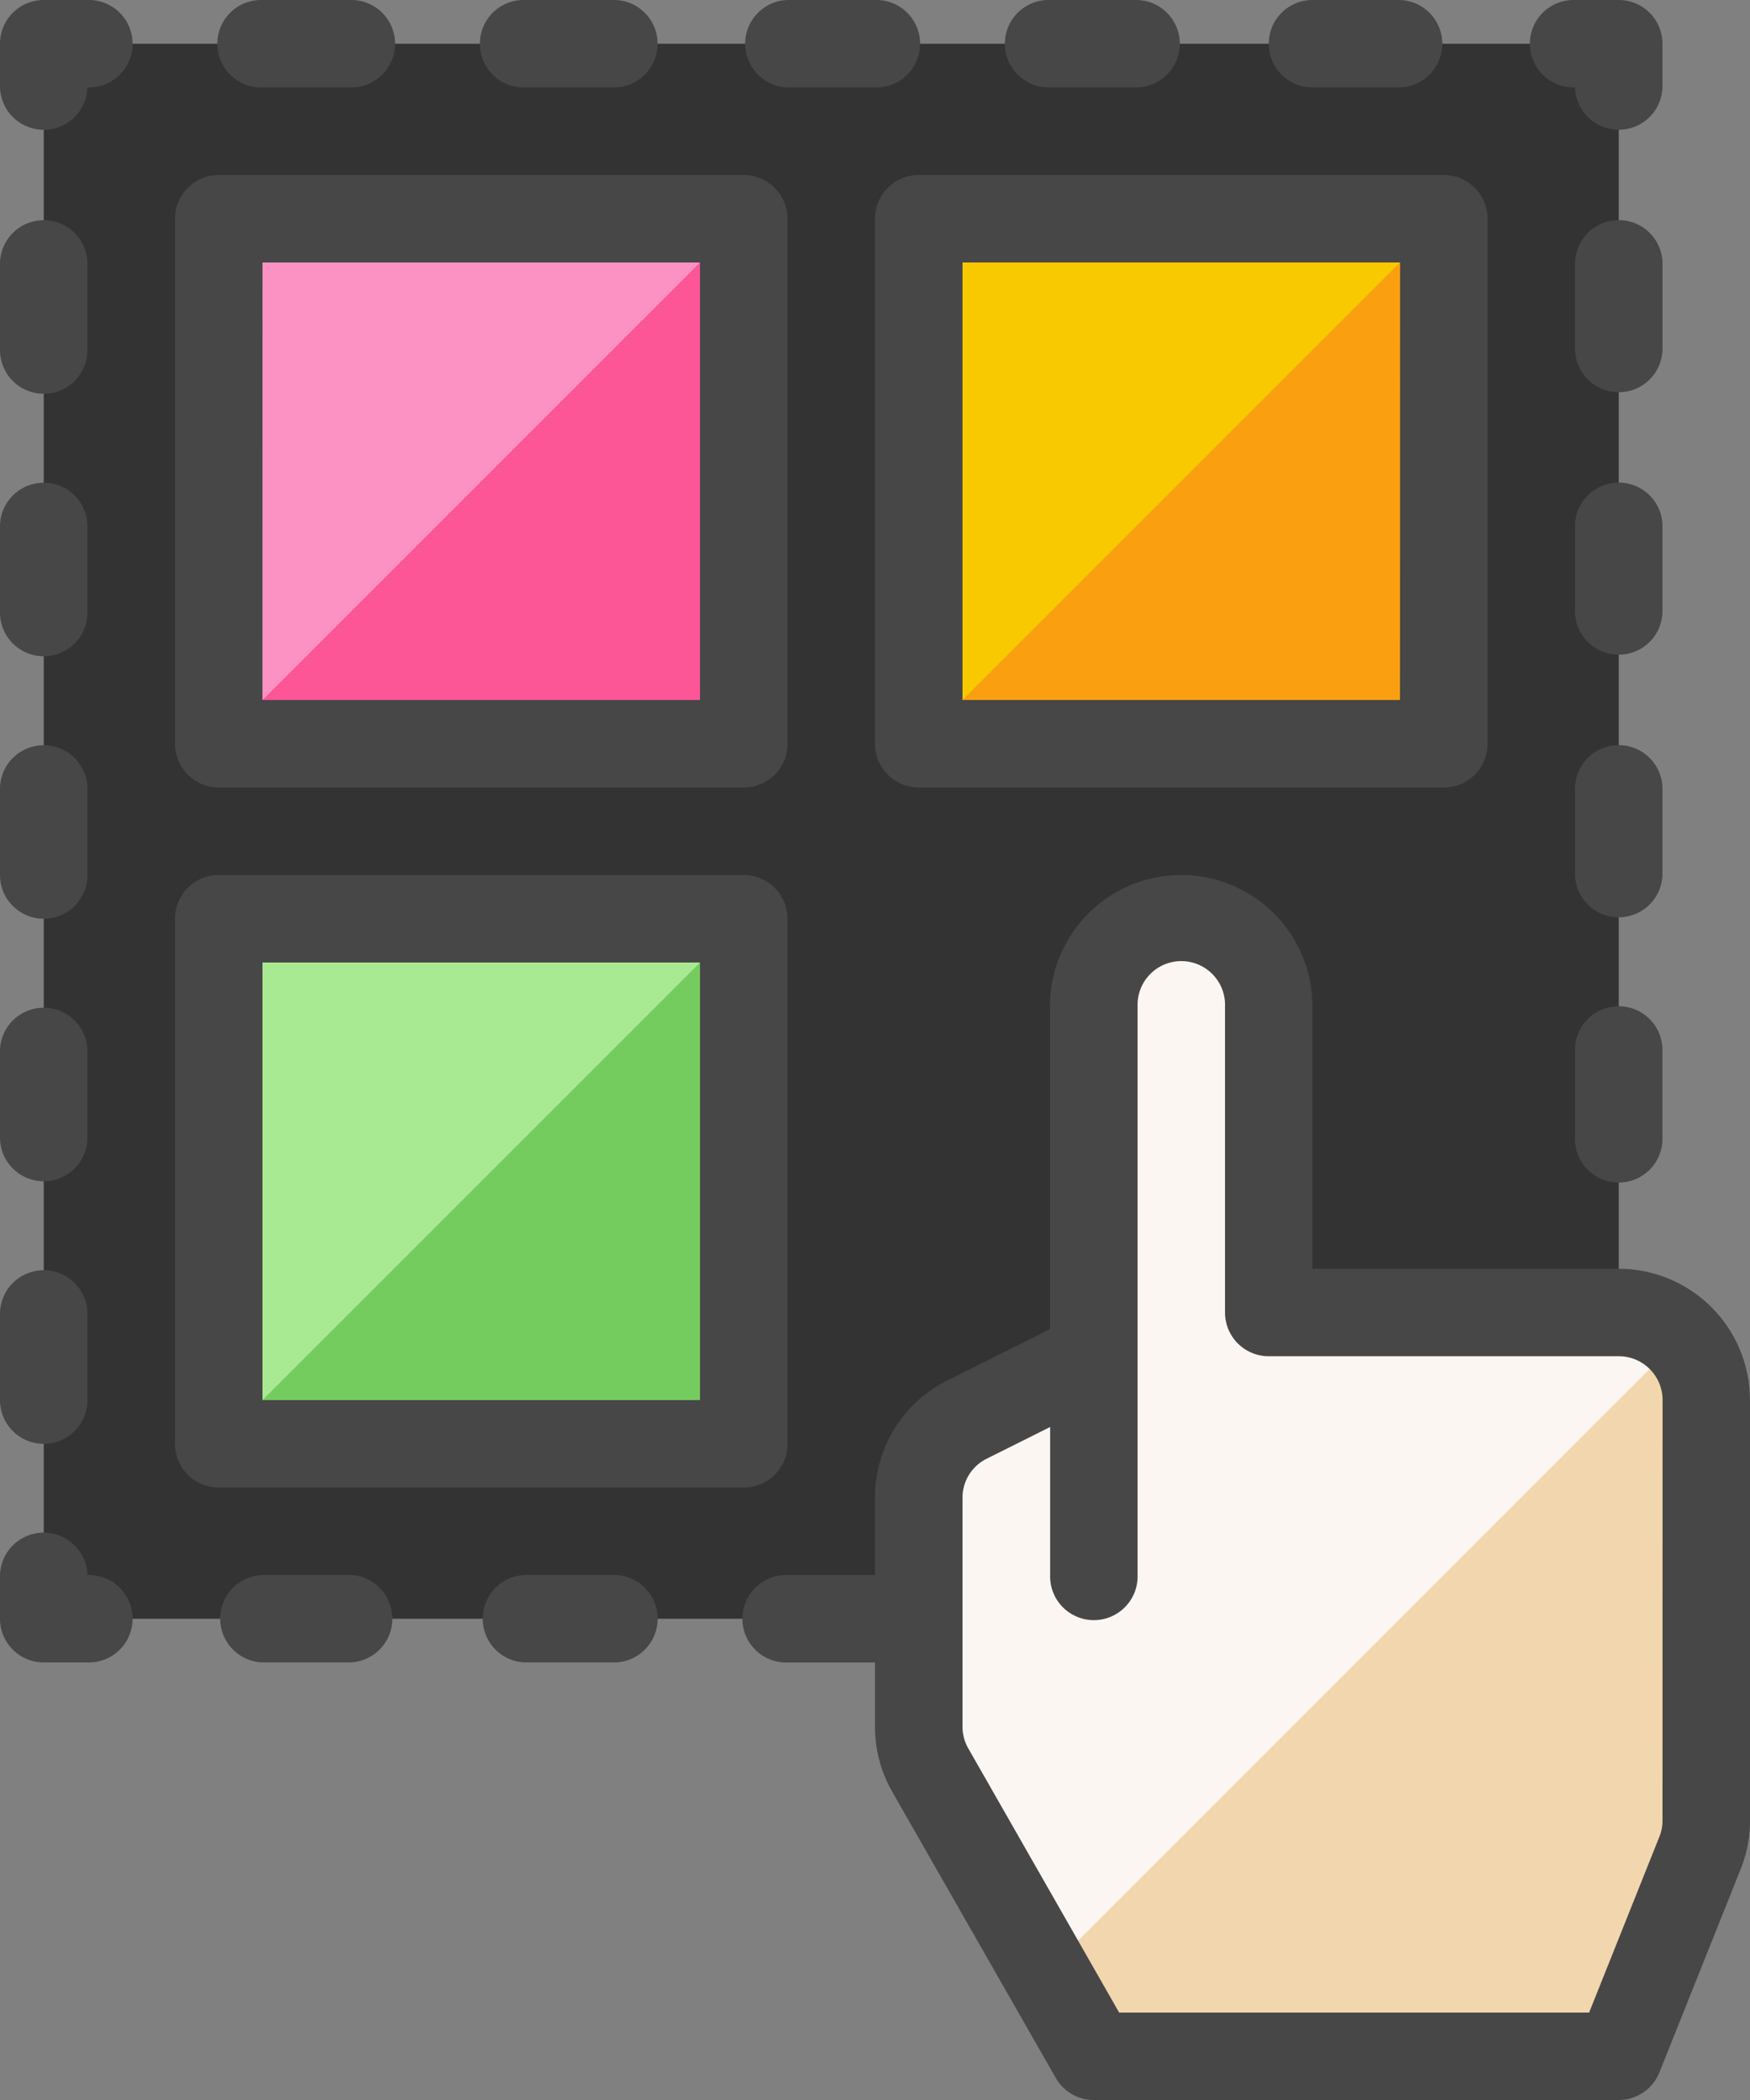
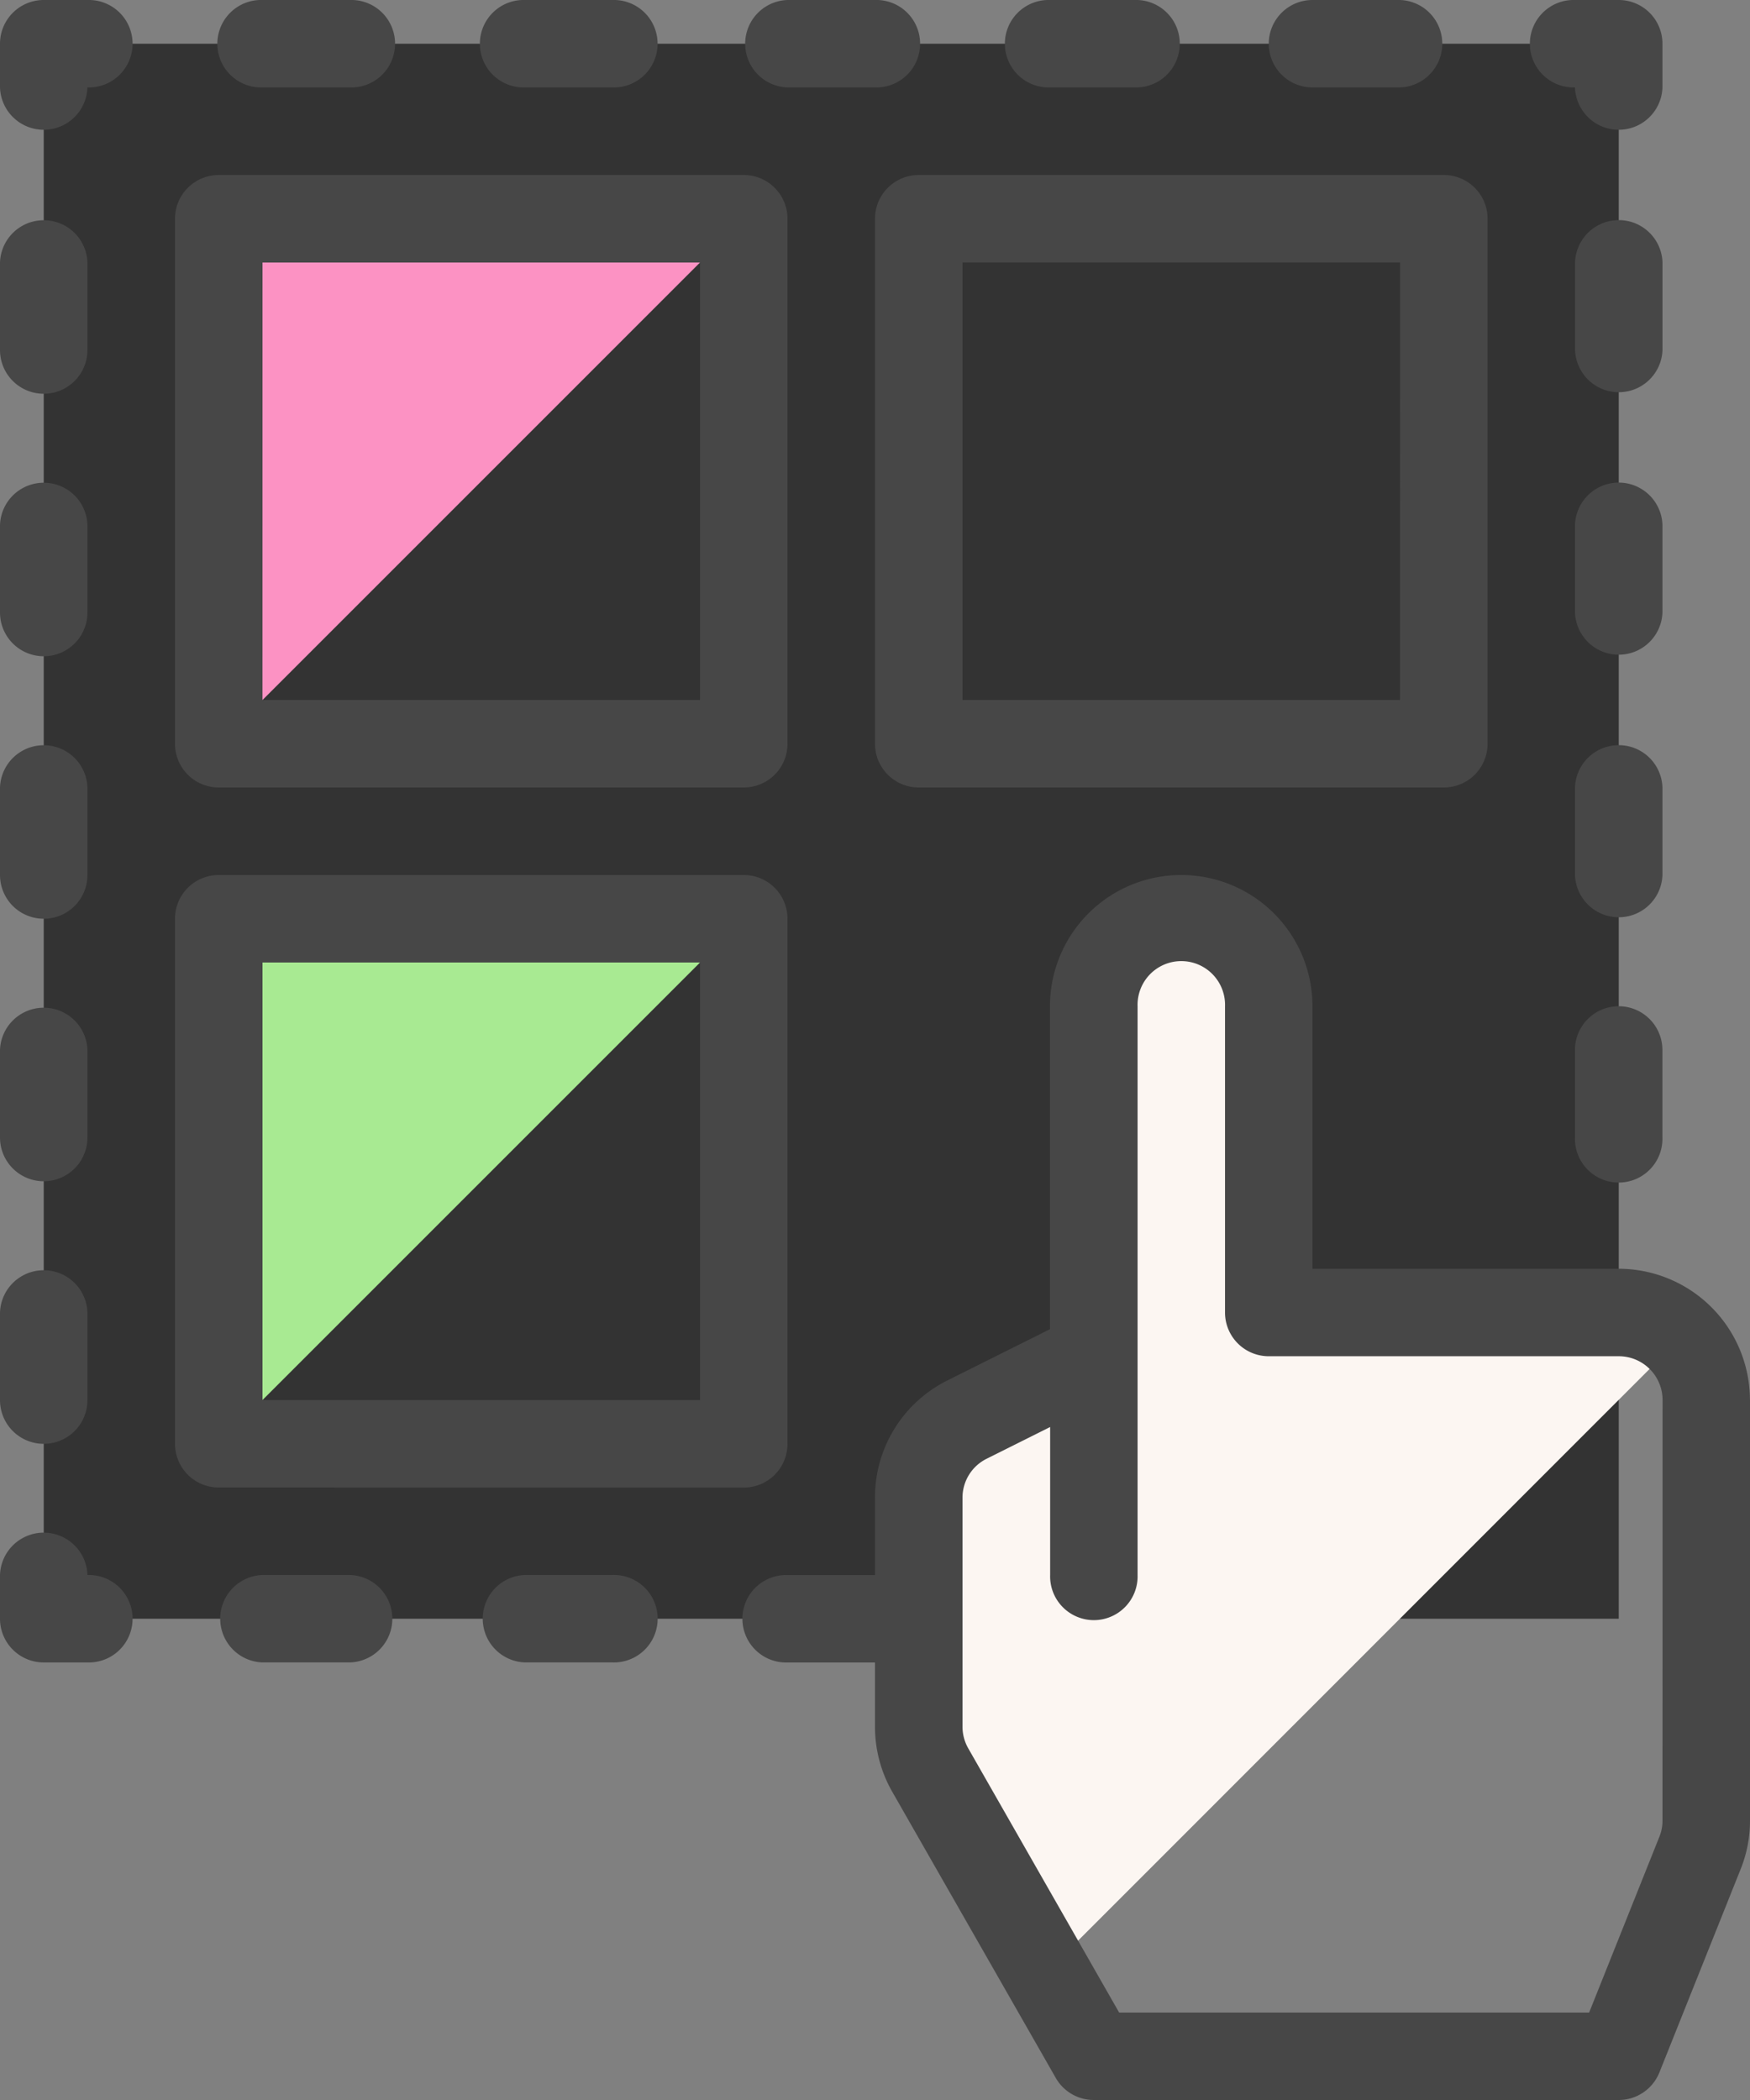
<svg xmlns="http://www.w3.org/2000/svg" width="78.056" height="93.667" viewBox="0 0 78.056 93.667">
  <rect x="0" y="0" width="78.056" height="93.667" fill="#808080" stroke="none" />
  <g id="hand_12640335" transform="translate(-0.001 0)">
    <path id="Path_4806" data-name="Path 4806" d="M5,1H75.251V71.25H5Z" transform="translate(-3.048 0.951)" fill="#333" />
-     <path id="Path_4808" data-name="Path 4808" d="M9,5H32.417V28.417H9Z" transform="translate(0.758 4.757)" fill="#fc5696" />
    <path id="Path_4809" data-name="Path 4809" d="M9,28.417V5H32.417Z" transform="translate(0.758 4.757)" fill="#fc92c3" />
-     <path id="Path_4810" data-name="Path 4810" d="M40.611,24.9a3.9,3.9,0,0,0-7.806,0V40.514l-5.647,2.824A3.9,3.9,0,0,0,25,46.829V57.04a3.894,3.894,0,0,0,.515,1.936l7.29,12.76H56.222l3.624-9.058a3.894,3.894,0,0,0,.279-1.45V42.465a3.9,3.9,0,0,0-3.9-3.9H40.611Z" transform="translate(15.98 19.98)" fill="#f2d6ad" />
    <path id="Path_4811" data-name="Path 4811" d="M58.978,39.7a3.883,3.883,0,0,0-2.755-1.14H40.611V24.9a3.9,3.9,0,0,0-7.806,0V40.514l-5.647,2.824A3.9,3.9,0,0,0,25,46.829V57.04a3.913,3.913,0,0,0,.513,1.936l5.163,9.035Z" transform="translate(15.98 19.98)" fill="#fcf6f2" />
-     <path id="Path_4812" data-name="Path 4812" d="M25,5H48.417V28.417H25Z" transform="translate(15.98 4.757)" fill="#f99f10" />
-     <path id="Path_4813" data-name="Path 4813" d="M48.417,5H25V28.417Z" transform="translate(15.98 4.757)" fill="#f9c900" />
-     <path id="Path_4814" data-name="Path 4814" d="M9,21H32.417V44.417H9Z" transform="translate(0.758 19.98)" fill="#74cc5e" />
    <path id="Path_4815" data-name="Path 4815" d="M9,44.417V21H32.417Z" transform="translate(0.758 19.98)" fill="#a8ea92" />
    <path id="Path_4816" data-name="Path 4816" d="M60.591,1.951A1.95,1.95,0,0,1,62.542,0h3.9a1.951,1.951,0,0,1,0,3.9h-3.9A1.95,1.95,0,0,1,60.591,1.951ZM27.417,3.9h3.9a1.951,1.951,0,1,0,0-3.9h-3.9a1.951,1.951,0,1,0,0,3.9Zm23.417,0h3.9a1.951,1.951,0,0,0,0-3.9h-3.9a1.951,1.951,0,1,0,0,3.9Zm-11.708,0h3.9a1.951,1.951,0,1,0,0-3.9h-3.9a1.951,1.951,0,0,0,0,3.9ZM68.4,7.806a1.95,1.95,0,0,1,1.951,1.951V33.174A1.95,1.95,0,0,1,68.4,35.125H44.979a1.95,1.95,0,0,1-1.951-1.951V9.757a1.95,1.95,0,0,1,1.951-1.951Zm-1.951,3.9H46.931V31.222H66.445ZM76.2,44.882a1.95,1.95,0,0,0-1.951,1.951v3.9a1.951,1.951,0,1,0,3.9,0v-3.9A1.95,1.95,0,0,0,76.2,44.882Zm1.951-9.757a1.951,1.951,0,0,0-3.9,0v3.9a1.951,1.951,0,0,0,3.9,0ZM74.251,3.9a1.951,1.951,0,0,0,3.9,0V1.951A1.95,1.95,0,0,0,76.2,0H74.251a1.951,1.951,0,1,0,0,3.9Zm3.9,19.514a1.951,1.951,0,0,0-3.9,0v3.9a1.951,1.951,0,0,0,3.9,0ZM15.708,3.9h3.9a1.951,1.951,0,1,0,0-3.9h-3.9a1.951,1.951,0,1,0,0,3.9Zm62.445,7.806a1.951,1.951,0,0,0-3.9,0v3.9a1.951,1.951,0,0,0,3.9,0ZM5.951,52.688A1.95,1.95,0,0,0,7.9,50.736v-3.9a1.951,1.951,0,0,0-3.9,0v3.9A1.95,1.95,0,0,0,5.951,52.688ZM19.611,70.25h-3.9a1.951,1.951,0,0,0,0,3.9h3.9a1.951,1.951,0,0,0,0-3.9ZM11.806,33.174V9.757a1.95,1.95,0,0,1,1.951-1.951H37.174a1.95,1.95,0,0,1,1.951,1.951V33.174a1.95,1.95,0,0,1-1.951,1.951H13.757A1.95,1.95,0,0,1,11.806,33.174Zm3.9-1.951H35.222V11.708H15.708ZM13.757,66.348A1.95,1.95,0,0,1,11.806,64.4V40.979a1.95,1.95,0,0,1,1.951-1.951H37.174a1.95,1.95,0,0,1,1.951,1.951V64.4a1.95,1.95,0,0,1-1.951,1.951Zm1.951-3.9H35.222V42.931H15.708Zm66.348,0V81.208a5.771,5.771,0,0,1-.422,2.174l-3.62,9.058A1.955,1.955,0,0,1,76.2,93.667H52.785a1.951,1.951,0,0,1-1.694-.984L43.8,79.924a5.841,5.841,0,0,1-.773-2.9V74.153h-3.9a1.951,1.951,0,1,1,0-3.9h3.9V66.808a5.827,5.827,0,0,1,3.235-5.238l4.57-2.283V44.882a5.854,5.854,0,0,1,11.708,0V56.591H76.2a5.861,5.861,0,0,1,5.854,5.854Zm-3.9,0A1.952,1.952,0,0,0,76.2,60.493H60.591a1.95,1.95,0,0,1-1.951-1.951V44.882a1.951,1.951,0,1,0-3.9,0V70.25a1.951,1.951,0,1,1-3.9,0v-6.6L48.01,65.064a1.937,1.937,0,0,0-1.079,1.745v10.21a1.945,1.945,0,0,0,.258.966l6.728,11.781H74.881l3.13-7.833a1.9,1.9,0,0,0,.142-.724ZM31.32,70.25h-3.9a1.951,1.951,0,0,0,0,3.9h3.9a1.951,1.951,0,1,0,0-3.9ZM7.9,0H5.951A1.95,1.95,0,0,0,4,1.951V3.9a1.951,1.951,0,0,0,3.9,0A1.951,1.951,0,1,0,7.9,0ZM5.951,29.271A1.95,1.95,0,0,0,7.9,27.32v-3.9a1.951,1.951,0,0,0-3.9,0v3.9A1.95,1.95,0,0,0,5.951,29.271Zm0-11.708A1.95,1.95,0,0,0,7.9,15.611v-3.9a1.951,1.951,0,0,0-3.9,0v3.9A1.95,1.95,0,0,0,5.951,17.563Zm0,23.417A1.95,1.95,0,0,0,7.9,39.028v-3.9a1.951,1.951,0,0,0-3.9,0v3.9A1.95,1.95,0,0,0,5.951,40.979ZM7.9,70.25a1.951,1.951,0,0,0-3.9,0V72.2a1.95,1.95,0,0,0,1.951,1.951H7.9a1.951,1.951,0,1,0,0-3.9ZM5.951,64.4A1.95,1.95,0,0,0,7.9,62.445v-3.9a1.951,1.951,0,0,0-3.9,0v3.9A1.95,1.95,0,0,0,5.951,64.4Z" transform="translate(-3.999 0)" fill="#474747" />
  </g>
</svg>